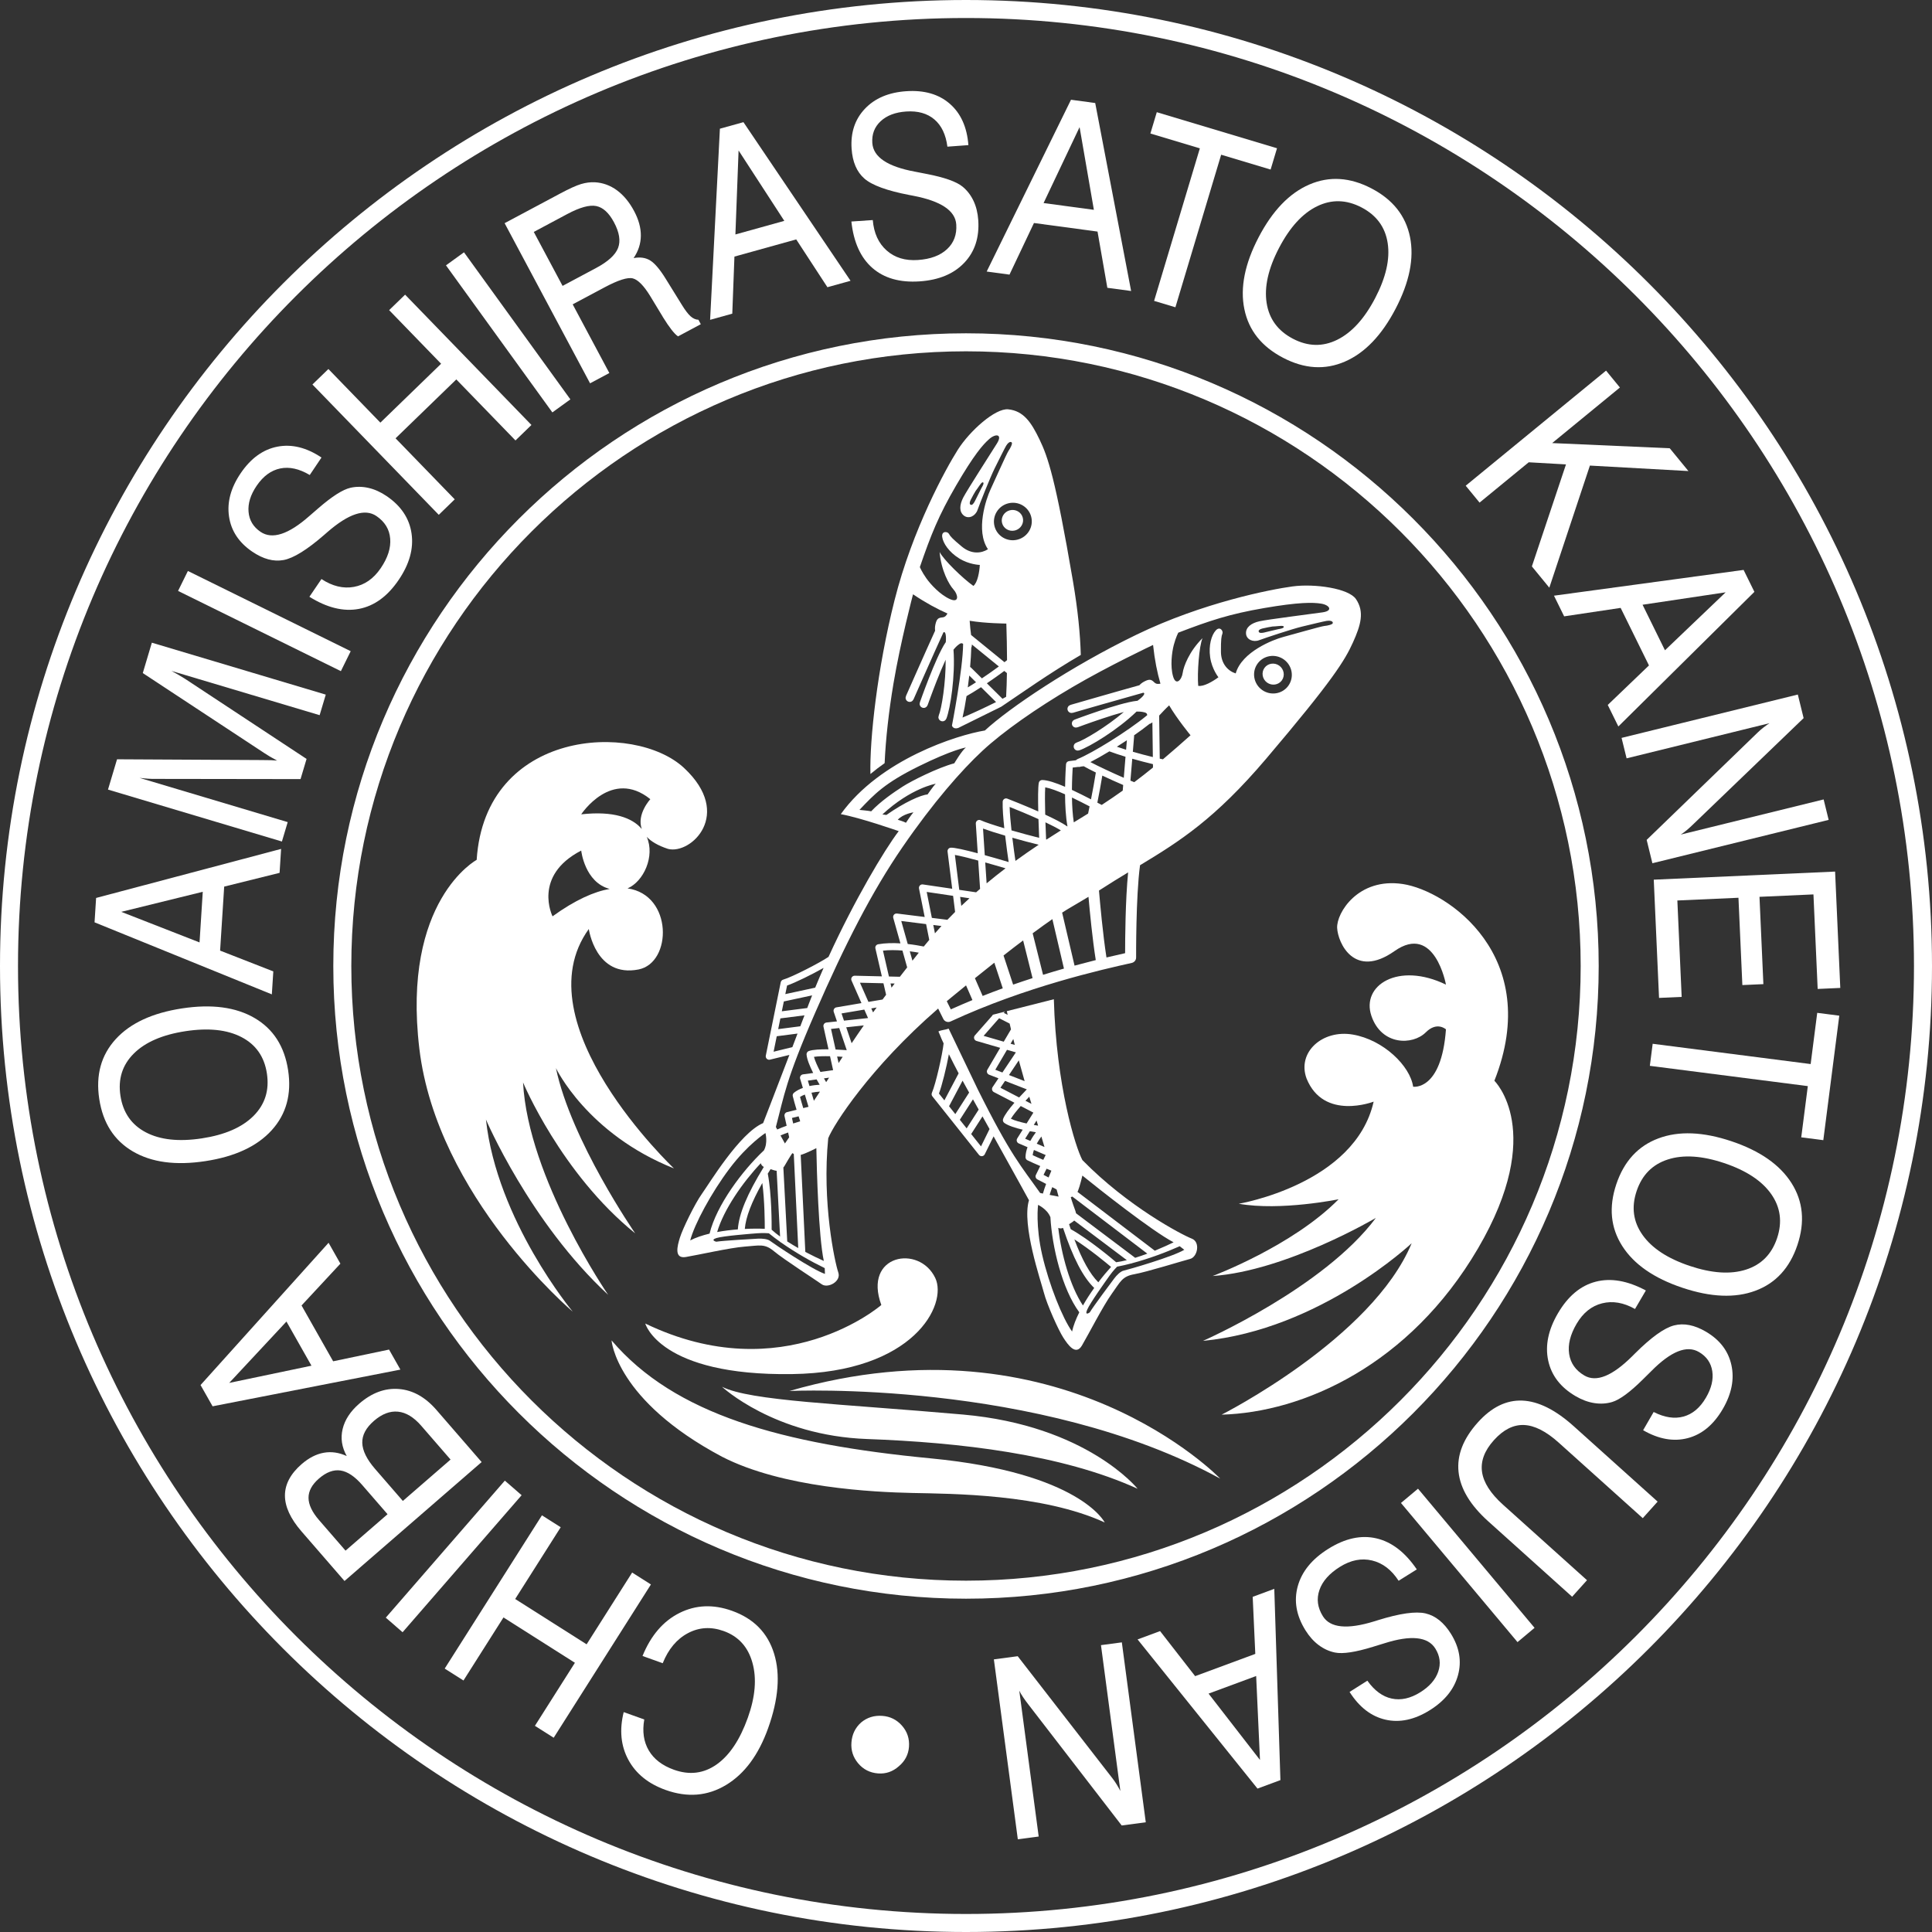
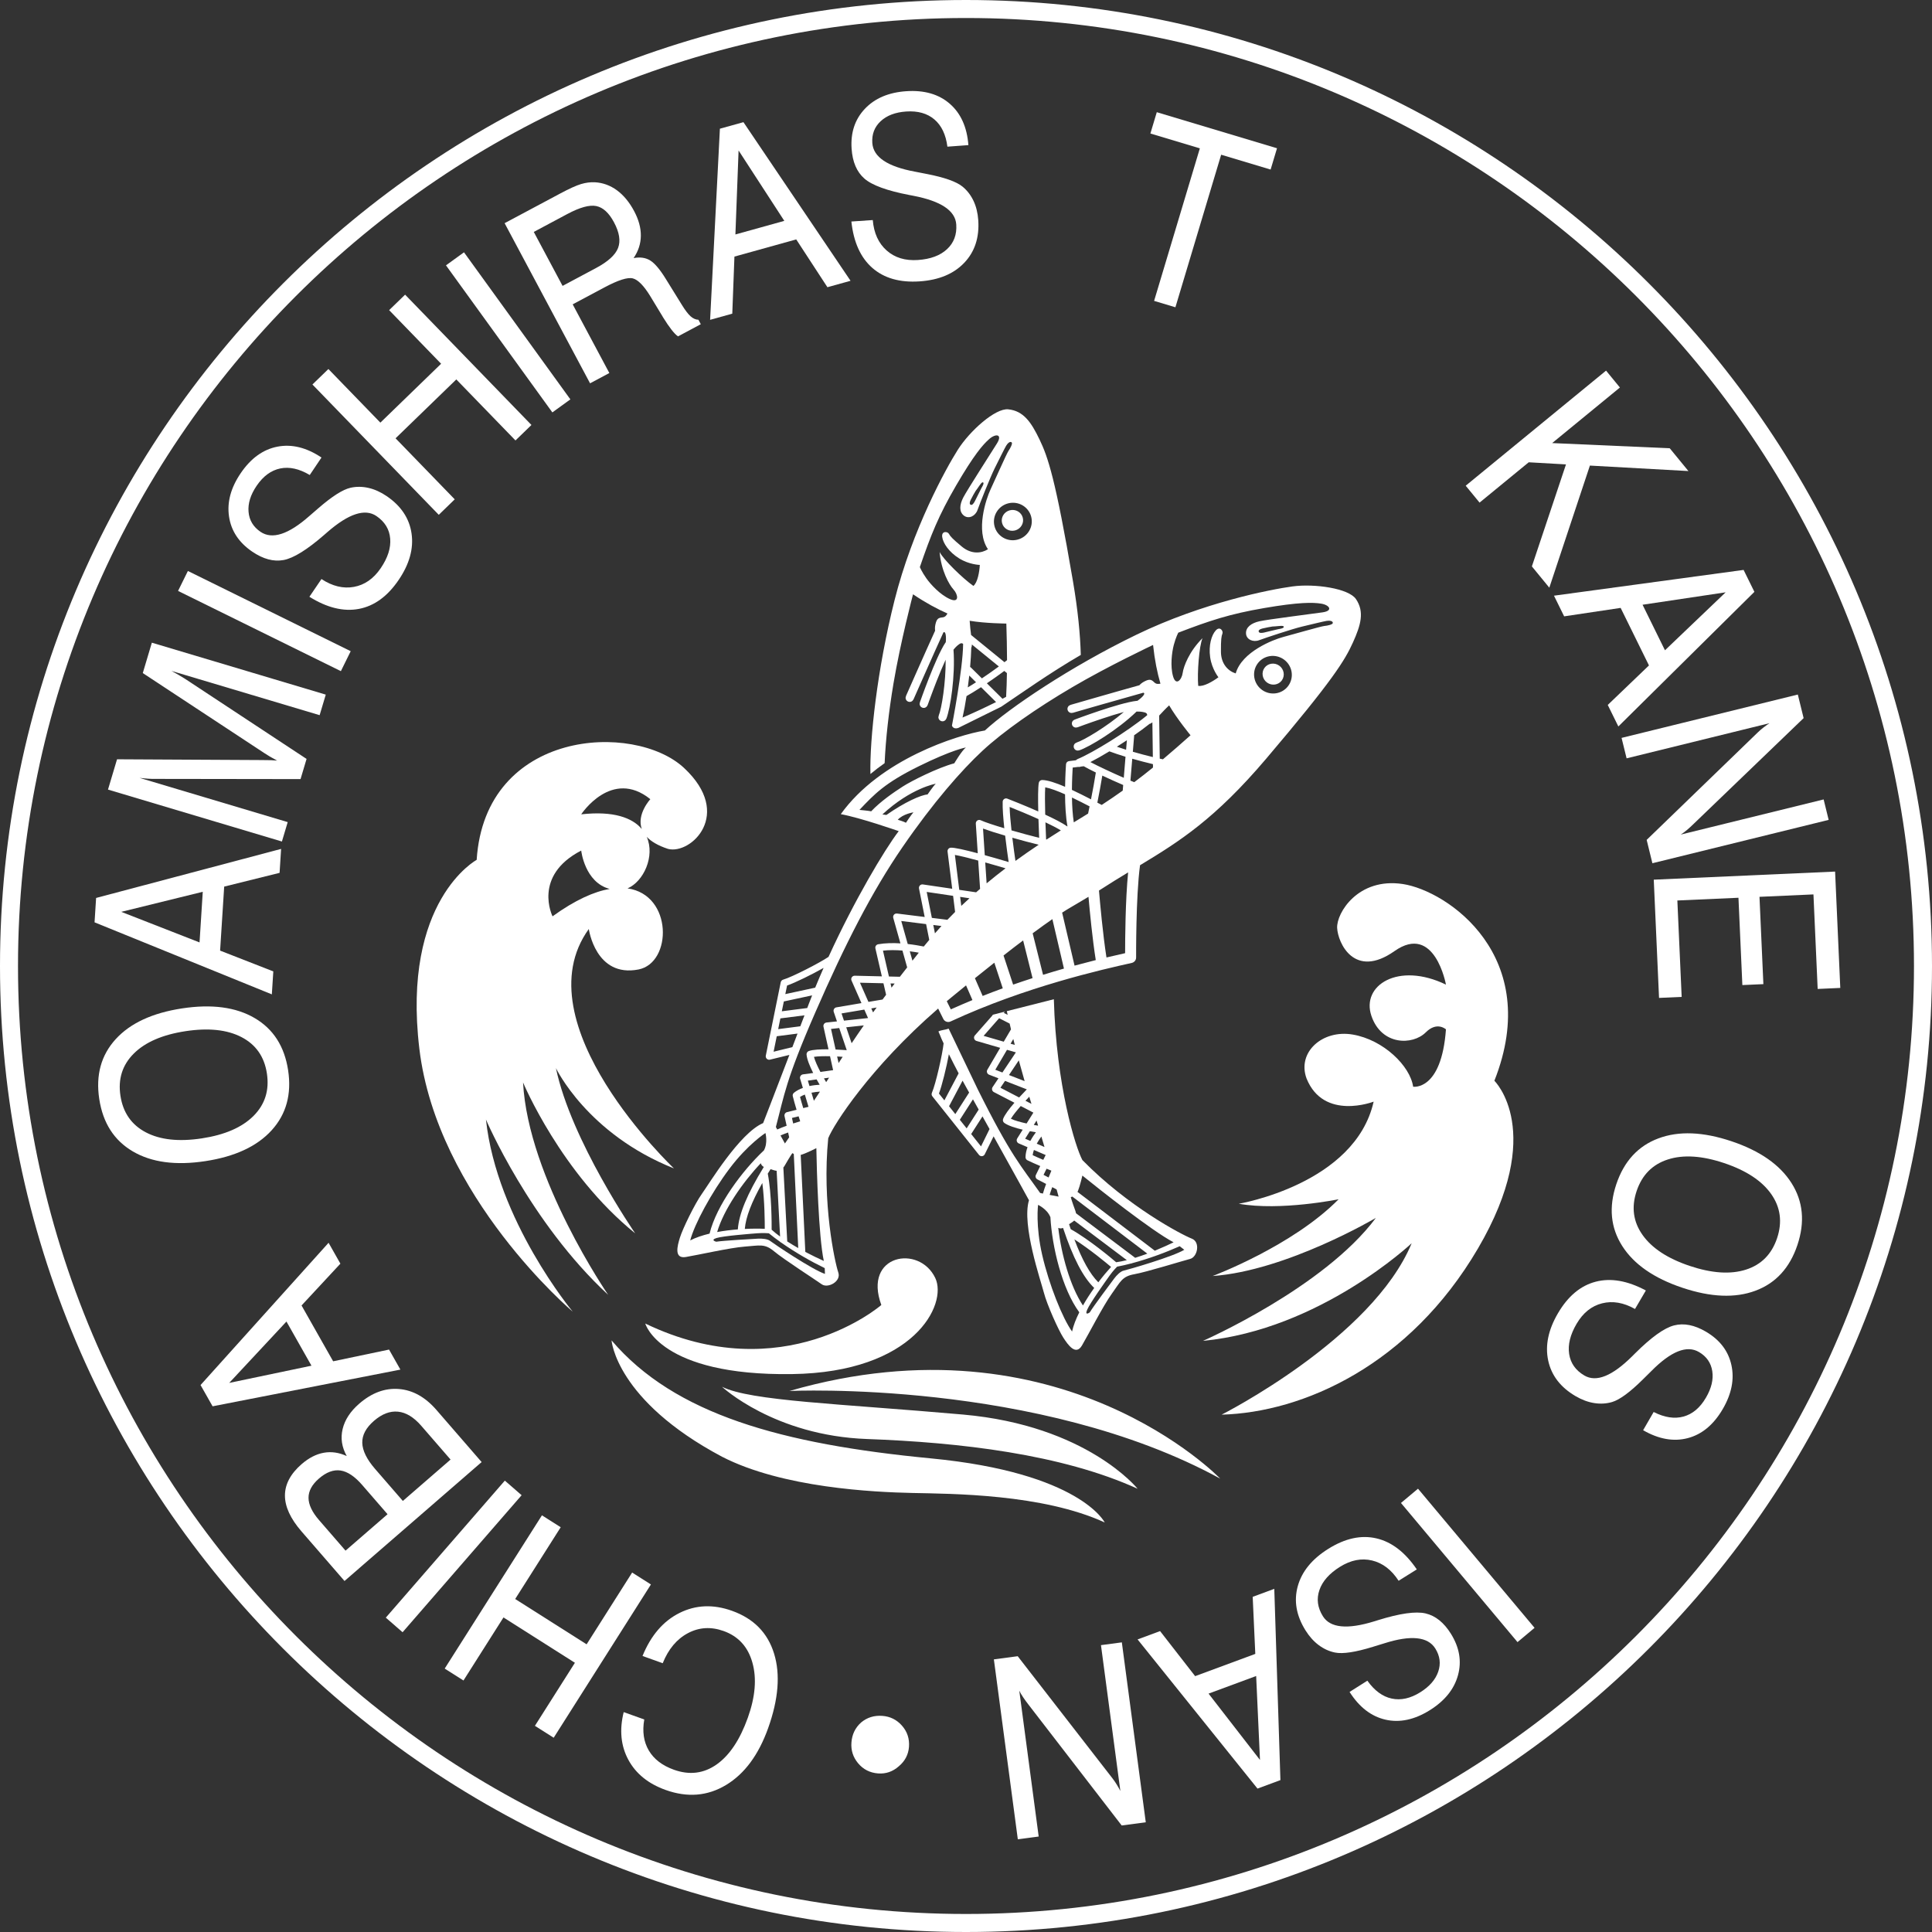
<svg xmlns="http://www.w3.org/2000/svg" version="1.1" id="レイヤー_1" x="0px" y="0px" width="268px" height="268px" viewBox="0 0 268 268" enable-background="new 0 0 268 268" xml:space="preserve">
  <rect x="0" y="0" width="268" height="268" fill="#333333" stroke="none" />
  <g>
    <g>
      <g>
        <path fill="#FFFFFF" d="M92.668,117.757c3.158,0.817,9.122-4.795,2.222-11.228c-6.899-6.432-27.598-5.378-28.768,12.748     c0,0-10.407,5.613-7.951,26.194c2.456,20.58,21.282,36.485,21.282,36.485s-10.524-12.63-12.044-26.661     c0,0,6.081,14.265,16.957,24.323c0,0-11.109-16.14-11.811-29.468c0,0,5.262,12.626,15.553,20.932c0,0-8.887-12.863-10.992-22.922     c0,0,4.326,9.121,16.372,13.917c0,0-21.284-20.112-11.811-33.21c0,0,0.935,6.784,6.899,5.613     c4.682-0.919,4.778-10.359-1.523-11.246c2.232-0.958,3.832-4.464,2.663-7.148C90.302,116.708,91.235,117.287,92.668,117.757z      M76.646,127.11c0,0-2.806-5.612,3.977-9.121c0,0,0.479,4.406,3.946,5.32C82.432,123.678,79.809,124.821,76.646,127.11z      M80.623,112.962c0,0,4.209-6.433,9.589-2.104c0,0-1.927,2.086-1.187,4.135C87.718,113.447,85.119,112.459,80.623,112.962z" />
      </g>
      <path fill="#FFFFFF" d="M109.508,192.951c0,0,34.499-1.64,59.756,12.158C169.264,205.109,147.164,182.073,109.508,192.951z     M129.153,202.304c-20.698-1.987-35.55-6.081-44.32-16.37c0,0,0.583,8.302,15.319,16.136c8.42,4.328,21.049,4.913,26.429,5.03    s18.008,0.117,26.662,4.091C153.243,211.19,149.852,204.294,129.153,202.304z M133.597,196.223    c-17.189-1.519-29.47-1.87-33.445-3.857c0,0,7.25,6.784,20.114,7.249c12.864,0.468,27.013,2.104,37.539,6.9    C157.805,206.515,150.786,197.744,133.597,196.223z M109.858,190.609c16.957-0.234,21.611-9.687,19.88-13.329    c-2.222-4.68-10.057-3.274-7.484,3.743c0,0-13.565,11.807-32.744,2.572C89.51,183.596,91.499,190.864,109.858,190.609z" />
      <path fill="#FFFFFF" d="M200.578,136.583c0,0-1.551-8.581-7.135-4.652c-5.582,3.929-7.854-1.138-7.959-3.206    c-0.105-2.066,2.894-7.028,9.097-6.098c6.204,0.93,19.54,10.03,12.715,27.292c0,0,7.236,7.031-2.274,23.259    c-9.511,16.232-24.295,22.747-35.563,23.058c0,0,20.883-10.548,26.363-23.78c0,0-12.715,11.993-28.947,13.543    c0,0,16.749-7.338,23.985-17.059c0,0-12.407,7.341-22.643,8.064c0,0,11.063-4.136,17.472-10.647c0,0-8.061,1.653-13.853,0.623    c0,0,16.127-2.692,18.712-14.165c0,0-6.925,2.689-9.305-3.206c-1.343-3.619,2.173-6.824,6.412-6.098    c4.238,0.723,7.957,4.342,8.372,7.234c0,0,3.93,0.623,4.551-7.958c0,0-1.241-1.14-2.793,0.413    c-1.828,1.825-6.141,1.839-7.546-2.276C188.791,136.687,193.96,133.377,200.578,136.583z" />
      <ellipse transform="matrix(-0.969 0.248 -0.248 -0.969 294.467 107.377)" fill="#FFFFFF" cx="140.459" cy="72.267" rx="1.483" ry="1.444" />
      <path fill="#FFFFFF" d="M135.116,99.884 M132.05,100.655c0,0,0.157,0.548,0.859,0.331l5.987-2.958    c2.837-1.901,6.598-4.597,11.029-7.18c-0.084-2.913-0.406-6.232-1.092-10.254c-2.424-14.208-3.464-17.203-4.631-19.624    c-1.164-2.421-2.229-3.974-4.339-4.19c-1.798-0.186-5.351,3.006-6.996,5.604c-1.646,2.602-6.29,11.001-8.782,20.893    c-2.397,9.507-3.46,19.29-3.343,24.09c0.642-0.532,1.299-1.037,1.972-1.508c0.144-3.313,0.573-7.164,1.233-11.084    c0.962-5.716,2.705-12.337,2.705-12.337c1.781,1.195,3.34,2.033,4.777,2.665c-0.143,0.248-0.305,0.501-0.694,0.539    c-0.561,0.057-0.801,0.164-0.983,1.007c-0.072,0.345-0.065,0.606-0.034,0.833c-1.272,2.782-4.051,9.077-4.051,9.077l0.008,0.007    c-0.051,0.114-0.071,0.241-0.038,0.372c0.077,0.303,0.39,0.489,0.696,0.41c0.176-0.044,0.304-0.172,0.372-0.327l0.009,0.003    l0.037-0.079c0.021-0.052,0.056-0.129,0.1-0.227c0.087-0.2,0.213-0.482,0.368-0.833c0.309-0.699,0.734-1.66,1.195-2.696    c0.871-1.959,1.866-4.184,2.451-5.458c0.309-0.25,0.411,0.541,0.331,1.36c-0.012,0.018-0.025,0.026-0.034,0.042l-0.005-0.003    c-0.007,0.007-0.013,0.021-0.019,0.031c-0.001,0-0.002,0.003-0.002,0.003c-1.353,2.025-3.526,8.247-3.537,8.275l0.008,0.003    c-0.036,0.102-0.054,0.213-0.023,0.327c0.079,0.306,0.39,0.489,0.696,0.413c0.192-0.052,0.327-0.196,0.388-0.369l0.01,0.003    l0.002-0.007l0.002-0.01l0.021-0.055c0.016-0.044,0.041-0.113,0.072-0.203c0.062-0.172,0.154-0.427,0.268-0.738    c0.227-0.62,0.545-1.465,0.899-2.368c0.386-0.979,0.824-2.032,1.235-2.92c0.034,3.17-0.563,6.811-0.963,7.754l0.01,0.003    c-0.046,0.11-0.067,0.231-0.034,0.355c0.08,0.306,0.39,0.489,0.696,0.413c0.183-0.048,0.312-0.183,0.378-0.344l0.01,0.003    c0.56-1.422,1.256-5.95,0.992-9.573c0.198-0.245,0.428-0.517,0.801-0.778c0.252-0.175,0.393-0.141,0.533-0.027    C133.574,92.861,132.05,100.655,132.05,100.655l0.008,0.003 M133.521,99.536c0.193-0.861,0.383-1.883,0.552-2.975    c0.591-0.331,1.291-0.764,2.014-1.236l2.083,2.063C136.565,98.188,134.589,99.102,133.521,99.536z M135.391,94.639    c-0.393,0.258-0.776,0.496-1.143,0.713c0.076-0.541,0.145-1.091,0.205-1.643L135.391,94.639z M134.57,92.518    c0.084-0.937,0.141-1.853,0.164-2.686c0.055-0.088,0.081-0.234,0.086-0.427l3.736,3.044c-0.703,0.52-1.524,1.099-2.35,1.653    l-1.532-1.515C134.642,92.556,134.606,92.539,134.57,92.518z M139.566,96.661c-0.157,0.086-0.325,0.176-0.505,0.269l-2.166-2.145    c0.854-0.579,1.701-1.178,2.418-1.715l0.363,0.296C139.664,94.433,139.627,95.524,139.566,96.661z M139.337,91.857l-4.631-3.774    c-0.071-0.589-0.159-1.265-0.198-1.973c2.14,0.365,5.088,0.389,5.088,0.389c0.05,1.694,0.093,3.361,0.097,5.076    C139.582,91.664,139.465,91.757,139.337,91.857z M143.046,71.686c0.356,1.391-0.494,2.81-1.9,3.171    c-1.405,0.362-2.836-0.472-3.192-1.863c-0.355-1.388,0.496-2.81,1.9-3.171C141.261,69.463,142.688,70.298,143.046,71.686z     M132.636,67.333c2.447-4.204,3.709-5.671,4.603-6.446s1.863-0.675,1.056,0.623c-0.809,1.302-4.147,6.48-4.679,7.51    c-0.529,1.029-0.583,1.987,0.098,2.507c0.679,0.523,1.599,0.038,1.884-0.782c0.286-0.818,1.746-4.506,2.369-5.761    c0.623-1.25,1.392-2.803,1.602-3.154c0.206-0.351,0.574-0.678,0.778-0.449c0.134,0.15-0.195,0.793-0.448,1.159    c-0.255,0.361-1.889,4.06-2.498,5.358c-0.609,1.301-2.112,5.709-0.356,8.288c-0.894,0.579-2.293,0.739-3.618-0.361    c-1.327-1.102-1.608-1.426-1.796-1.773c-0.188-0.35-1.054-0.427-0.931,0.438c0.121,0.862,0.936,2.093,2.353,2.971    c1.417,0.878,2.863,0.902,2.863,0.902c-0.052,0.958-0.31,2.465-0.892,2.913c-1.452-1.019-4.163-3.65-4.684-4.707    c0.214,2.576,1.31,4.528,1.935,5.213c0.624,0.685,0.838,1.921-0.506,1.322c-1.344-0.599-2.648-2-3.272-2.886    c-0.625-0.881-0.898-1.556-0.898-1.556C129.133,74.196,130.189,71.539,132.636,67.333z M136.148,67.691    c-0.132,0.224-0.749,1.525-0.937,1.868c-0.186,0.343-0.368,0.539-0.558,0.46c-0.188-0.078-0.17-0.337-0.003-0.675    c0.165-0.339,0.597-1.126,0.692-1.253c0.093-0.131,0.251-0.341,0.251-0.341c0.324-0.463,0.603-0.937,0.778-0.833    C136.545,67.02,136.281,67.467,136.148,67.691z" />
      <path fill="#FFFFFF" d="M175.403,92.647c-0.465,0.649-0.301,1.563,0.363,2.04c0.666,0.475,1.584,0.337,2.049-0.31    c0.463-0.65,0.302-1.563-0.365-2.042C176.784,91.86,175.868,92,175.403,92.647z M95.138,174.367    c1.653-0.272,6.113-1.288,8.166-1.443c2.053-0.147,2.756-0.454,4.071,0.651c1.316,1.105,5.755,3.96,6.609,4.572    c0.858,0.617,2.723-0.393,2.305-1.621c-0.493-1.457-2.286-9.711-1.399-18.639c0.753-1.9,5.789-9.775,15.247-17.985l0.717,1.443    c0.183,0.368,0.628,0.523,1.003,0.351c10.435-4.838,21.114-7.224,25.138-8.123c0.348-0.079,0.609-0.393,0.603-0.75    c0.003-0.089-0.05-8.433,0.544-12.803c5.513-3.326,10.401-6.425,17.469-14.741c9.328-10.984,10.957-13.708,12.062-16.155    c1.107-2.45,1.613-4.259,0.424-6.019c-1.013-1.496-5.74-2.169-8.787-1.761c-3.051,0.41-12.474,2.249-21.652,6.692    c-9.182,4.444-17.679,10.188-21.036,13.293c-3.86,0.635-14.542,4.004-19.992,11.607c2.727,0.493,8.038,2.355,8.038,2.355    c-2.008,2.627-6.186,9.669-9.737,17.441c-1.217,0.826-5.029,2.792-6.296,3.161c-0.17,0.048-0.299,0.189-0.335,0.365l-2.07,10.172    c-0.033,0.158,0.016,0.327,0.134,0.44c0.118,0.114,0.285,0.162,0.445,0.121l2.692-0.658c-2.263,5.919-3.643,9.456-3.643,9.456    c-3.265,1.391-7.486,8.411-8.486,9.802c-0.997,1.392-2.686,4.883-3.054,6.078C93.945,172.865,93.484,174.639,95.138,174.367z     M114.434,176.712c-1.749-0.585-7.08-4.17-7.624-4.59c-0.341-0.262-1.101-0.331-1.665-0.3c-0.621,0.034-4.829,0.266-5.788,0.424    c0,0-0.896-0.217,0.039-0.514c0.935-0.292,4.811-0.592,5.642-0.657c0.833-0.065,1.613,0,1.613,0    c0.501,0.409,1.042,0.816,1.601,1.212l0.003,0.041h0.053c2.011,1.419,4.289,2.707,6.097,3.581L114.434,176.712z M107.039,170.583    c0.007-0.713,0.011-4.938-0.535-7.779c0.122-0.199,0.257-0.413,0.387-0.623c0.306,0.104,0.588,0.203,0.843,0.228l0.477,9.121    C107.785,171.22,107.389,170.899,107.039,170.583z M106.086,170.459c-0.758-0.038-1.716-0.038-2.77,0.014    c0.142-1.636,0.926-3.702,2.431-6.37C106.073,166.596,106.089,169.649,106.086,170.459z M105.954,161.874    c-2.302,3.743-3.456,6.516-3.604,8.664c-0.941,0.072-1.919,0.189-2.869,0.365c0.91-3.103,3.522-6.87,6.051-9.542    C105.592,161.575,105.726,161.754,105.954,161.874z M109.203,172.208l-0.538-10.255c0.065-0.082,0.129-0.161,0.195-0.275    c0.708-1.239,1.05-1.718,1.05-1.718s0.076,0.052,0.201,0.11l0.618,13.057C110.216,172.838,109.702,172.528,109.203,172.208z     M110.997,155.532c-0.003,0.004-0.003,0.007-0.006,0.011c-0.273,0.082-0.608,0.186-0.964,0.303    c-0.069-0.316-0.131-0.592-0.17-0.768c0.2-0.049,0.542-0.135,0.925-0.228C110.861,155.109,110.936,155.343,110.997,155.532z     M112.153,153.532c-0.17,0.041-0.433,0.106-0.729,0.179c-0.162-0.537-0.328-1.095-0.446-1.55c0.204-0.131,0.431-0.237,0.667-0.327    C111.859,152.544,112.063,153.229,112.153,153.532z M112.899,152.695c-0.103-0.341-0.219-0.733-0.333-1.119    c0.428-0.086,0.838-0.131,1.174-0.151C113.45,151.865,113.171,152.285,112.899,152.695z M113.702,150.471    c-0.398,0.021-0.895,0.072-1.414,0.179c-0.095-0.313-0.175-0.578-0.227-0.75c0.249-0.035,0.7-0.097,1.214-0.169    C113.427,149.999,113.574,150.257,113.702,150.471z M114.603,150.112c-0.097-0.161-0.199-0.337-0.308-0.523    c0.248-0.034,0.491-0.068,0.713-0.1C114.87,149.699,114.738,149.906,114.603,150.112z M113.805,148.693    c-0.386-0.736-0.742-1.511-0.895-2.09c0.546-0.089,1.374-0.106,2.229-0.086c0.194,0.889,0.365,1.646,0.427,1.932    C115.25,148.494,114.546,148.594,113.805,148.693z M116.326,147.464c-0.062-0.279-0.13-0.588-0.203-0.912    c0.269,0.01,0.523,0.027,0.77,0.044C116.705,146.883,116.517,147.172,116.326,147.464z M115.91,145.584    c-0.275-1.243-0.547-2.462-0.633-2.854c0.201-0.021,0.62-0.062,1.138-0.124c0.404,1.198,0.856,2.531,1.041,3.068    C117.045,145.646,116.497,145.608,115.91,145.584z M118.135,144.713c-0.223-0.661-0.497-1.47-0.749-2.211    c0.822-0.086,1.72-0.182,2.438-0.262C119.228,143.095,118.674,143.904,118.135,144.713z M120.413,141.222    c-0.535,0.055-2.013,0.217-3.34,0.358c-0.151-0.447-0.275-0.809-0.339-0.999c0.406-0.072,1.757-0.296,3.16-0.534    C120.121,140.557,120.308,140.987,120.413,141.222z M121.109,140.437c-0.075-0.172-0.158-0.358-0.247-0.554    c0.258-0.045,0.505-0.086,0.743-0.124C121.437,139.989,121.27,140.216,121.109,140.437z M122.917,137.992    c-0.169,0.224-0.335,0.444-0.493,0.658c-0.497,0.086-1.198,0.203-1.957,0.331c-0.47-1.061-0.959-2.173-1.176-2.662    c0.568,0.014,1.96,0.048,3.257,0.076C122.693,137.021,122.823,137.585,122.917,137.992z M123.667,137.003    c-0.044-0.189-0.088-0.386-0.136-0.585c0.204,0.003,0.394,0.007,0.572,0.014C123.955,136.625,123.81,136.814,123.667,137.003z     M123.31,135.458c-0.36-1.557-0.729-3.161-0.827-3.588c0.869-0.1,1.802-0.086,2.699-0.014c0.256,0.906,0.494,1.756,0.658,2.338    c-0.35,0.447-0.69,0.881-1.013,1.298C124.502,135.485,123.955,135.475,123.31,135.458z M126.203,131.962    c0.442,0.055,0.863,0.121,1.249,0.189c-0.301,0.378-0.597,0.754-0.882,1.112C126.455,132.865,126.331,132.42,126.203,131.962z     M134.894,138.725c-0.998,0.417-1.995,0.837-2.999,1.292c-0.18-0.365-0.399-0.806-0.562-1.133c0.21-0.176,0.419-0.352,0.635-0.527    c0.708-0.585,1.385-1.133,2.038-1.667L134.894,138.725z M128.903,130.378c-0.255,0.303-0.507,0.609-0.76,0.919    c-0.634-0.127-1.4-0.258-2.226-0.348c-0.39-1.388-0.764-2.717-0.898-3.192c0.526,0.065,1.988,0.248,3.447,0.431    C128.627,128.994,128.782,129.762,128.903,130.378z M129.461,128.309c0.407,0.051,0.792,0.1,1.137,0.141    c-0.303,0.331-0.603,0.675-0.907,1.019C129.617,129.098,129.541,128.708,129.461,128.309z M136.311,138.154l-1.074-2.459    c0.96-0.774,1.856-1.491,2.692-2.152l1.171,3.55C138.184,137.427,137.25,137.782,136.311,138.154z M140.537,136.583l-1.331-4.039    c0.995-0.782,1.901-1.478,2.719-2.09l1.307,5.227C142.354,135.963,141.451,136.267,140.537,136.583z M132.489,126.501    c-0.359,0.358-0.715,0.723-1.072,1.092c-0.503-0.062-1.288-0.159-2.153-0.269c-0.319-1.612-0.622-3.127-0.716-3.599    c0.497,0.076,2.057,0.303,3.662,0.544C132.322,125.175,132.425,125.978,132.489,126.501z M133.188,124.411    c0.455,0.069,0.891,0.134,1.294,0.193c-0.381,0.348-0.763,0.695-1.137,1.057C133.297,125.282,133.244,124.866,133.188,124.411z     M144.688,135.223l-1.441-5.761c1.083-0.802,1.985-1.443,2.734-1.963l1.606,6.859    C146.661,134.621,145.688,134.914,144.688,135.223z M144.147,116.221c-1.12-0.28-2.508-0.649-3.836-1.035    c-0.129-1.178-0.234-2.352-0.258-3.25c1.061,0.42,2.575,1.047,3.998,1.688C144.079,114.549,144.117,115.455,144.147,116.221z     M145.019,114.07c0.853,0.403,1.604,0.789,2.139,1.119c-0.65,0.41-1.312,0.83-1.983,1.267c-0.024-0.003-0.041-0.007-0.062-0.01    C145.077,115.696,145.047,114.883,145.019,114.07z M144.082,117.18c-1.057,0.706-2.135,1.45-3.223,2.242    c-0.108-0.737-0.275-1.928-0.431-3.216C141.73,116.577,143.042,116.925,144.082,117.18z M139.917,119.58    c-0.865-0.258-2.081-0.613-3.314-0.954c-0.11-1.677-0.21-3.195-0.241-3.691c0.778,0.286,1.88,0.637,3.068,0.981    C139.599,117.386,139.799,118.774,139.917,119.58z M139.483,120.448c-0.874,0.661-1.747,1.36-2.622,2.086    c-0.055-0.836-0.124-1.863-0.193-2.896C137.571,119.886,138.53,120.165,139.483,120.448z M135.954,123.299    c-0.183,0.158-0.365,0.317-0.549,0.479c-0.566-0.083-1.413-0.21-2.34-0.344c-0.259-2.069-0.539-4.314-0.605-4.841    c0.646,0.11,1.826,0.399,3.234,0.781C135.797,120.937,135.899,122.458,135.954,123.299z M149.058,133.949l-1.723-7.352    c0.501-0.324,0.894-0.562,1.203-0.74c0.723-0.42,1.665-0.978,2.453-1.453c0.181,2.056,0.553,5.912,1.011,8.777    C151.095,133.412,150.108,133.664,149.058,133.949z M156.072,132.221c-0.711,0.158-1.589,0.358-2.586,0.596    c-0.503-3.203-0.898-7.624-1.04-9.284c0.069-0.044,0.112-0.069,0.112-0.069c1.375-0.892,2.677-1.687,3.932-2.448    C156.104,124.89,156.072,130.389,156.072,132.221z M148.046,114.635c-0.682-0.479-1.825-1.064-3.058-1.632    c-0.042-1.556-0.052-2.989,0.003-3.788c0.706,0.127,1.694,0.502,2.75,0.971c0.008,1.487,0.091,3.113,0.332,4.432    C148.063,114.622,148.056,114.628,148.046,114.635z M150.938,112.855c-0.196,0.121-0.393,0.245-0.596,0.368    c-0.455,0.276-0.92,0.562-1.39,0.851c-0.16-1.046-0.236-2.266-0.253-3.443c0.849,0.406,1.697,0.837,2.444,1.226    C151.072,112.214,151.004,112.545,150.938,112.855z M148.693,109.57c0.01-1.356,0.072-2.527,0.106-3.096    c0.189-0.024,0.469-0.055,0.749-0.089c0.111,0.021,0.229,0.01,0.334-0.031l0.003,0.007c0.02-0.007,0.042-0.018,0.061-0.024    c0.148-0.021,0.282-0.034,0.386-0.048c0.358,0.21,0.954,0.52,1.679,0.871c-0.171,1.119-0.426,2.479-0.672,3.722    C150.508,110.451,149.595,109.99,148.693,109.57z M155.741,109.67c-0.915,0.651-1.88,1.312-2.913,1.987l-0.581-0.303    c-0.011-0.003-0.018-0.007-0.028-0.014c0.245-1.226,0.505-2.589,0.689-3.753c0.953,0.451,1.998,0.923,2.896,1.305L155.741,109.67z     M151.255,105.713c0.783-0.403,1.69-0.916,2.634-1.489c0.634,0.243,1.414,0.498,2.238,0.749l-0.24,2.923    C154.244,107.18,152.274,106.254,151.255,105.713z M159.939,106.467c-0.827,0.675-1.689,1.35-2.599,2.032    c-0.167-0.065-0.343-0.134-0.53-0.212l0.252-3.039c0.993,0.282,1.995,0.544,2.87,0.75L159.939,106.467z M154.928,103.583    c0.463-0.291,0.928-0.592,1.389-0.898l-0.11,1.317C155.759,103.864,155.33,103.723,154.928,103.583z M157.144,104.281l0.175-2.148    c0.006-0.045-0.005-0.083-0.014-0.124c0.775-0.537,1.512-1.082,2.163-1.601c0.106-0.012,0.233-0.088,0.386-0.207l0.065,4.817    C159.071,104.814,158.097,104.556,157.144,104.281z M165.146,101.995c-1.266,1.126-2.516,2.228-3.829,3.333    c-0.138-0.027-0.284-0.055-0.44-0.091l-0.083-5.973c0.403-0.43,0.868-0.937,1.385-1.418    C163.272,99.718,165.146,101.995,165.146,101.995z M178.716,95.122c-0.837,1.167-2.471,1.425-3.649,0.582    c-1.182-0.847-1.46-2.479-0.625-3.646c0.836-1.164,2.471-1.422,3.651-0.578C179.273,92.325,179.551,93.954,178.716,95.122z     M163.446,87.763c4.409-1.692,7.123-2.589,11.918-3.416c4.795-0.823,6.729-0.799,7.897-0.613c1.167,0.186,1.715,0.992,0.199,1.209    c-1.515,0.217-7.631,0.985-8.76,1.239c-1.13,0.255-1.897,0.83-1.859,1.686c0.038,0.856,0.998,1.249,1.811,0.942    c0.81-0.306,4.575-1.556,5.934-1.885c1.36-0.325,3.044-0.735,3.448-0.8c0.403-0.067,0.891,0.007,0.846,0.31    c-0.031,0.198-0.733,0.362-1.176,0.399c-0.442,0.038-4.325,1.162-5.711,1.529c-1.388,0.369-5.733,2.049-6.581,5.052    c-1.016-0.313-2.038-1.285-2.049-3.006c-0.007-1.723,0.059-2.148,0.207-2.517c0.145-0.368-0.352-1.081-0.933-0.43    c-0.584,0.647-1.004,2.063-0.769,3.712c0.239,1.649,1.148,2.773,1.148,2.773c-0.768,0.577-2.088,1.345-2.805,1.188    c-0.153-1.768,0.122-5.535,0.6-6.613c-1.839,1.818-2.631,3.912-2.755,4.831c-0.122,0.917-0.932,1.876-1.336,0.461    c-0.406-1.416-0.169-3.316,0.106-4.359C163.104,88.407,163.446,87.763,163.446,87.763z M178.082,86.943    c0.035,0.2-0.479,0.286-0.736,0.327c-0.257,0.041-1.649,0.404-2.032,0.482c-0.382,0.078-0.646,0.062-0.709-0.132    c-0.062-0.195,0.146-0.346,0.514-0.438c0.364-0.091,1.246-0.263,1.404-0.277c0.16-0.01,0.422-0.024,0.422-0.024    C177.508,86.833,178.052,86.744,178.082,86.943z M119.221,112.345c2.067-2.183,3.492-3.715,8.218-6.046    c4.724-2.332,6.542-2.61,6.542-2.61c-0.558,0.427-1.606,2.193-1.606,2.193c-2.307,0.613-5.962,2.452-7.172,3.237    c-1.212,0.785-3.02,2.008-4.357,3.423C120.537,112.466,119.221,112.345,119.221,112.345z M122.959,113.048l-0.556-0.072    c3.959-3.674,7.402-4.26,7.402-4.26c-0.344,0.327-1.137,1.488-1.137,1.488C127.758,110.269,125.495,111.268,122.959,113.048z     M126.71,112.683c-0.371,0.413-1.039,1.446-1.039,1.446c-0.277-0.162-1.136-0.417-1.136-0.417    C125.26,112.9,126.71,112.683,126.71,112.683z M109.18,136.711c1.133-0.396,3.45-1.532,5.066-2.448    c-0.399,0.912-0.791,1.828-1.165,2.741l-4.145,0.896C109.067,137.255,109.159,136.811,109.18,136.711z M108.731,138.918    l3.924-0.844c-0.159,0.393-0.313,0.792-0.462,1.185c-0.073,0.196-0.145,0.382-0.216,0.572l-3.525,0.451    C108.549,139.803,108.644,139.342,108.731,138.918z M108.251,141.267l3.344-0.424c-0.197,0.517-0.391,1.026-0.58,1.519    l-3.069,0.396C108.046,142.275,108.148,141.772,108.251,141.267z M107.311,145.891c0.067-0.341,0.232-1.147,0.437-2.146    l2.882-0.372c-0.246,0.647-0.485,1.274-0.716,1.88C109.592,145.333,108.111,145.695,107.311,145.891z M107.625,156.331    c1.17-4.407,1.335-6.408,5.464-15.874c4.13-9.466,7.847-16.755,12.097-22.94c4.25-6.184,8.185-10.664,11.081-13.357    c2.893-2.689,7.493-5.909,12.489-8.842c4.996-2.934,11.194-5.854,11.194-5.854c0.228,2.133,0.586,3.867,1.024,5.372    c-0.28,0.052-0.58,0.09-0.858-0.184c-0.403-0.394-0.641-0.508-1.405-0.105c-0.31,0.165-0.505,0.337-0.661,0.508    c-2.949,0.813-9.559,2.726-9.559,2.726v0.01c-0.119,0.035-0.229,0.1-0.307,0.21c-0.187,0.255-0.126,0.613,0.131,0.795    c0.147,0.107,0.327,0.124,0.488,0.076l0.004,0.011l0.086-0.024c0.052-0.017,0.135-0.04,0.237-0.069    c0.207-0.062,0.507-0.148,0.875-0.255c0.733-0.211,1.742-0.502,2.832-0.814c2.063-0.59,4.406-1.258,5.76-1.63    c0.389,0.079-0.152,0.665-0.83,1.129c-0.021,0-0.036-0.003-0.054,0l-0.002-0.007c-0.01,0-0.023,0.003-0.034,0.007    c-0.003,0-0.003,0-0.003,0c-2.425,0.265-8.588,2.597-8.616,2.604l0.004,0.01c-0.104,0.036-0.2,0.095-0.269,0.193    c-0.183,0.255-0.124,0.613,0.134,0.797c0.16,0.116,0.358,0.126,0.53,0.061l0.004,0.01l0.005-0.003l0.009-0.003l0.057-0.021    c0.047-0.018,0.114-0.042,0.202-0.074c0.172-0.064,0.427-0.157,0.74-0.271c0.619-0.224,1.472-0.523,2.39-0.83    c0.998-0.334,2.086-0.675,3.033-0.93c-2.408,2.063-5.582,3.942-6.563,4.242l0.004,0.01c-0.113,0.036-0.221,0.096-0.293,0.203    c-0.183,0.256-0.125,0.613,0.131,0.797c0.155,0.108,0.34,0.122,0.505,0.07l0.005,0.01c1.45-0.485,5.366-2.859,7.975-5.392    c0.313-0.003,0.67-0.003,1.111,0.115c0.298,0.081,0.359,0.213,0.363,0.391c-2.728,2.256-7.619,5.258-9.68,6.095v0.01    c-0.077,0.031-0.15,0.083-0.212,0.148l-0.95,0.117c-0.226,0.024-0.401,0.21-0.419,0.434c-0.007,0.11-0.103,1.436-0.127,3.13    c-1.259-0.541-2.414-0.93-3.177-0.944c-0.232,0-0.436,0.166-0.475,0.396c-0.11,0.634-0.112,2.242-0.071,3.967    c-1.971-0.871-3.904-1.628-4.287-1.776c-0.145-0.059-0.31-0.042-0.436,0.044c-0.129,0.086-0.21,0.231-0.213,0.382    c-0.029,0.909,0.077,2.28,0.226,3.681c-1.433-0.427-2.683-0.84-3.278-1.112c-0.153-0.072-0.331-0.055-0.47,0.038    c-0.138,0.1-0.215,0.262-0.205,0.427c0,0,0.127,1.956,0.27,4.118c-1.736-0.461-3.324-0.83-3.779-0.771    c-0.26,0.034-0.443,0.279-0.409,0.541c0,0,0.338,2.707,0.644,5.151c-2.031-0.3-4.067-0.599-4.067-0.599    c-0.153-0.024-0.31,0.027-0.415,0.141c-0.108,0.11-0.152,0.269-0.123,0.423c0,0,0.386,1.932,0.788,3.95    c-1.913-0.238-3.842-0.479-3.842-0.479c-0.159-0.018-0.317,0.041-0.422,0.162c-0.103,0.124-0.141,0.289-0.096,0.441    c0,0,0.485,1.725,0.994,3.536c-1.032-0.065-2.104-0.048-3.088,0.124c-0.128,0.024-0.242,0.097-0.316,0.203    c-0.072,0.11-0.098,0.241-0.068,0.369c0,0,0.462,2,0.896,3.88c-1.786-0.041-3.764-0.089-3.764-0.089    c-0.161,0-0.313,0.079-0.405,0.213c-0.09,0.138-0.106,0.31-0.039,0.455c0,0,0.727,1.656,1.378,3.13    c-1.751,0.296-3.473,0.589-3.473,0.589c-0.14,0.024-0.261,0.106-0.329,0.224c-0.072,0.121-0.088,0.265-0.045,0.399    c0,0,0.192,0.561,0.451,1.326c-0.837,0.089-1.457,0.155-1.457,0.155c-0.134,0.018-0.256,0.086-0.336,0.196l0,0    c-0.079,0.114-0.108,0.251-0.079,0.382c0,0,0.351,1.581,0.697,3.141c-1.085-0.014-2.163,0.034-2.732,0.237    c-0.201,0.072-0.33,0.272-0.313,0.486c0.053,0.678,0.464,1.649,0.918,2.559c-0.783,0.103-1.417,0.192-1.417,0.192    c-0.136,0.018-0.26,0.1-0.334,0.214c-0.077,0.117-0.098,0.262-0.057,0.393c0,0,0.17,0.564,0.38,1.271    c-0.448,0.161-0.875,0.379-1.24,0.675c-0.14,0.113-0.204,0.3-0.16,0.479c0.121,0.503,0.323,1.205,0.525,1.877    c-0.695,0.172-1.318,0.327-1.318,0.327c-0.251,0.059-0.407,0.31-0.353,0.561l0.294,1.329c-0.492,0.176-0.946,0.355-1.305,0.521    L107.625,156.331z M108.27,157.509c0.265-0.12,0.625-0.258,1.055-0.413l0.146,0.668c-0.377,0.548-0.589,0.854-0.589,0.854    L108.27,157.509z M111.208,160.166c0.704-0.22,2.033-0.898,2.033-0.898c0.051,2.875,0.305,12.286,1.036,15.646    c-0.667-0.299-1.581-0.733-2.566-1.253l-0.64-13.464C111.117,160.188,111.162,160.184,111.208,160.166z M101.197,162.102    c2.536-3.374,4.983-4.934,4.983-4.934s0.364,1.343-0.203,2.389c-0.009,0.018-0.019,0.038-0.029,0.056l-0.007-0.011    c-2.947,2.775-6.545,7.562-7.513,11.521c-0.994,0.238-1.921,0.548-2.685,0.943C96.322,169.828,98.66,165.473,101.197,162.102z" />
      <path fill="#FFFFFF" d="M165.328,171.822c-1.433-0.558-8.91-4.486-15.182-10.901c-0.951-1.753-3.628-10.281-3.96-22.31    l-6.523,1.653c0.039,0.172,0.077,0.344,0.115,0.513c-0.173-0.086-0.352-0.179-0.536-0.272c0.054-0.059,0.102-0.114,0.152-0.172    l-1.731,0.44c0.018,0.01,0.035,0.017,0.054,0.028c-1.18,1.339-2.486,2.827-2.486,2.827c-0.105,0.121-0.143,0.29-0.098,0.444    c0.046,0.159,0.169,0.282,0.324,0.324c0,0,1.735,0.506,3.285,0.957c-0.898,1.529-1.78,3.037-1.78,3.037    c-0.072,0.121-0.086,0.269-0.038,0.396c0.045,0.134,0.145,0.237,0.275,0.289c0,0,0.555,0.213,1.305,0.506    c-0.468,0.703-0.816,1.219-0.816,1.219c-0.074,0.11-0.098,0.252-0.065,0.383c0.034,0.134,0.121,0.244,0.241,0.307    c0,0,1.437,0.743,2.854,1.48c-0.709,0.823-1.363,1.681-1.573,2.248c-0.072,0.2-0.004,0.428,0.172,0.552    c0.555,0.396,1.563,0.705,2.547,0.937c-0.419,0.671-0.76,1.215-0.76,1.215c-0.072,0.114-0.091,0.262-0.052,0.393    c0.042,0.135,0.138,0.241,0.266,0.296c0,0,0.542,0.233,1.217,0.523c-0.163,0.447-0.273,0.916-0.278,1.384    c-0.002,0.183,0.1,0.352,0.263,0.431c0.465,0.23,1.133,0.526,1.777,0.802c-0.317,0.645-0.6,1.223-0.6,1.223    c-0.113,0.23-0.022,0.51,0.207,0.63l1.209,0.627c-0.183,0.489-0.338,0.954-0.441,1.336l-0.386-0.079    c-2.627-3.726-4.053-5.138-8.655-14.379l-4.037-8.419c-0.465,0.179-1.034,0.179-1.419,0.393c0.457,1.026,0.227,0.616,0.72,1.649    c-0.15,1.467-1.091,5.65-1.624,6.855c-0.071,0.166-0.046,0.352,0.064,0.493l6.466,8.122c0.1,0.124,0.262,0.196,0.424,0.179    c0.162-0.018,0.306-0.113,0.378-0.265l1.226-2.485c3.082,5.536,4.907,8.865,4.907,8.865c-1.033,3.396,1.635,11.144,2.063,12.803    c0.425,1.656,2.014,5.192,2.692,6.243c0.679,1.054,1.742,2.548,2.593,1.102c0.854-1.439,2.938-5.513,4.143-7.183    c1.203-1.67,1.422-2.403,3.113-2.703c1.693-0.3,6.733-1.863,7.751-2.125C166.113,174.367,166.54,172.294,165.328,171.822z     M130.248,151.693c0.425-1.123,1.042-3.63,1.378-5.455c0.441,0.892,0.893,1.78,1.353,2.652l-1.978,3.749    C130.592,152.131,130.312,151.775,130.248,151.693z M131.65,153.453l1.874-3.547c0.202,0.375,0.406,0.747,0.613,1.115    c0.103,0.183,0.201,0.354,0.299,0.534l-1.919,2.988C132.213,154.162,131.92,153.794,131.65,153.453z M133.144,155.333l1.821-2.838    c0.27,0.485,0.537,0.961,0.795,1.423l-1.67,2.606C133.785,156.139,133.464,155.735,133.144,155.333z M136.082,159.023    c-0.217-0.272-0.728-0.915-1.364-1.714l1.569-2.448c0.337,0.605,0.665,1.191,0.979,1.756    C137.12,156.917,136.445,158.284,136.082,159.023z M149.528,165.208c0.28-0.683,0.616-2.136,0.616-2.136    c2.234,1.809,9.612,7.658,12.654,9.256c-0.656,0.32-1.575,0.74-2.608,1.164l-10.729-8.161    C149.485,165.29,149.509,165.252,149.528,165.208z M149.265,168.303c-0.022-0.103-0.043-0.203-0.086-0.323    c-0.498-1.34-0.645-1.911-0.645-1.911s0.09-0.024,0.216-0.083l10.402,7.913c-0.553,0.207-1.121,0.403-1.686,0.579     M149.012,169.309l7.298,5.496c-0.513,0.127-1.011,0.224-1.48,0.289c-0.541-0.465-3.773-3.182-6.303-4.587    c-0.074-0.221-0.153-0.465-0.229-0.695C148.572,169.64,148.829,169.487,149.012,169.309z M154.123,175.744    c-0.513,0.558-1.131,1.291-1.768,2.132c-1.162-1.16-2.24-3.089-3.321-5.954C151.155,173.272,153.507,175.221,154.123,175.744z     M146.57,164.997c0.177,0.638,0.275,0.995,0.275,0.995l-1.243-0.24c0.079-0.279,0.203-0.647,0.359-1.074L146.57,164.997z     M144.888,159.109c-0.33-0.142-0.705-0.303-1.074-0.462c0.21-0.381,0.441-0.726,0.641-0.994    C144.605,158.156,144.747,158.641,144.888,159.109z M143.404,156.046c0.132-0.21,0.262-0.421,0.382-0.61    c0.072,0.241,0.145,0.476,0.215,0.71L143.404,156.046z M143.08,153.126c-0.255-0.131-0.533-0.279-0.831-0.431    c0.183-0.2,0.359-0.383,0.528-0.562C142.877,152.461,142.977,152.791,143.08,153.126z M142.134,149.972    c-0.651-0.252-1.446-0.565-2.173-0.848c0.458-0.685,0.96-1.436,1.363-2.035C141.596,148.095,141.861,149.038,142.134,149.972z     M140.767,144.947c-0.18-0.055-0.376-0.11-0.584-0.168c0.133-0.228,0.26-0.441,0.381-0.651    C140.632,144.407,140.701,144.679,140.767,144.947z M136.443,143.69c0.375-0.427,1.294-1.47,2.15-2.445    c0.571,0.29,1.088,0.555,1.46,0.741c0.063,0.275,0.127,0.544,0.189,0.802c-0.255,0.437-0.615,1.05-1.006,1.711    C138.123,144.18,136.955,143.839,136.443,143.69z M138.065,148.391c0.208-0.357,0.901-1.539,1.621-2.765    c0.536,0.155,0.986,0.286,1.233,0.354c-0.298,0.448-1.126,1.684-1.87,2.793C138.609,148.601,138.253,148.463,138.065,148.391z     M138.777,150.888c0.112-0.169,0.349-0.517,0.638-0.951c1.179,0.458,2.489,0.968,3.02,1.175c-0.287,0.293-0.666,0.692-1.064,1.126    C140.243,151.648,139.133,151.073,138.777,150.888z M140.226,155.191c0.282-0.479,0.803-1.122,1.367-1.767    c0.804,0.42,1.496,0.782,1.754,0.916c-0.168,0.269-0.545,0.871-0.943,1.505C141.591,155.67,140.768,155.446,140.226,155.191z     M142.856,156.917c0.305,0.059,0.596,0.11,0.84,0.147c-0.239,0.32-0.518,0.733-0.77,1.202c-0.301-0.128-0.556-0.237-0.721-0.31    L142.856,156.917z M143.245,160.238c0.029-0.24,0.094-0.481,0.178-0.719c0.68,0.292,1.336,0.574,1.627,0.702    c-0.079,0.155-0.196,0.399-0.33,0.671C144.203,160.673,143.669,160.441,143.245,160.238z M144.757,162.973    c0.094-0.183,0.248-0.499,0.421-0.854c0.251,0.106,0.479,0.199,0.662,0.271l0.002,0.007c-0.11,0.269-0.246,0.593-0.386,0.94    C145.171,163.187,144.917,163.056,144.757,162.973z M148.712,184.704c-1.343-1.884-3.18-6.474-4.134-10.582    c-0.954-4.111-0.58-6.989-0.58-6.989s1.266,0.585,1.701,1.69c0.009,0.017,0.016,0.038,0.025,0.059h-0.014    c0.234,4.039,1.591,9.872,4.005,13.157C149.258,182.955,148.899,183.864,148.712,184.704z M146.796,170.324    c0.203,0.093,0.427,0.104,0.664,0.007c1.39,4.167,2.775,6.835,4.325,8.33c-0.549,0.765-1.086,1.591-1.563,2.431    C148.428,178.399,147.22,173.978,146.796,170.324z M155.865,176.258c-0.42,0.093-0.964,0.63-1.301,1.084    c-0.372,0.496-2.899,3.871-3.396,4.707c0,0-0.74,0.548-0.365-0.357c0.374-0.906,2.636-4.067,3.12-4.749    c0.481-0.678,1.036-1.236,1.036-1.236c0.636-0.12,1.295-0.271,1.958-0.447l0.032,0.024l0.034-0.042    c2.38-0.63,4.828-1.549,6.661-2.372l0.634,0.496C162.704,174.329,156.535,176.109,155.865,176.258z" />
    </g>
-     <path fill="#FFFFFF" d="M134,221.766c-48.394,0-87.765-39.372-87.765-87.765c0-48.395,39.371-87.767,87.765-87.767   s87.766,39.372,87.766,87.767C221.766,182.394,182.394,221.766,134,221.766z M134,48.733c-47.016,0-85.267,38.251-85.267,85.268   c0,47.016,38.25,85.265,85.267,85.265c47.017,0,85.266-38.249,85.266-85.265C219.266,86.984,181.017,48.733,134,48.733z" />
    <path fill="#FFFFFF" d="M125.105,239.361c0.743,0.837,1.071,1.821,0.986,2.951c-0.082,1.081-0.552,1.983-1.411,2.699   c-0.838,0.744-1.798,1.074-2.881,0.992c-1.13-0.087-2.054-0.559-2.771-1.416c-0.695-0.833-1.002-1.794-0.92-2.875   c0.084-1.129,0.533-2.056,1.345-2.778c0.833-0.696,1.816-0.999,2.946-0.913C123.482,238.101,124.384,238.549,125.105,239.361   L125.105,239.361z" />
    <path fill="#FFFFFF" d="M134,268C60.112,268,0,207.889,0,134.001C0,60.112,60.112,0,134,0c73.887,0,134,60.112,134,134.001   C268,207.889,207.887,268,134,268z M134,2.498C61.49,2.498,2.498,61.491,2.498,134.001C2.498,206.51,61.49,265.5,134,265.5   c72.51,0,131.5-58.99,131.5-131.499C265.5,61.491,206.51,2.498,134,2.498z" />
    <g>
      <path fill="#FFFFFF" d="M91.929,230.715l-2.801-1.004c1.163-2.85,2.872-4.84,5.131-5.967c2.258-1.128,4.688-1.227,7.29-0.295    c2.998,1.072,4.94,3.049,5.828,5.932c0.888,2.88,0.612,6.33-0.826,10.349c-1.328,3.709-3.272,6.334-5.836,7.877    c-2.562,1.543-5.356,1.773-8.381,0.69c-2.408-0.861-4.132-2.259-5.174-4.19c-1.042-1.932-1.256-4.136-0.642-6.609l2.853,1.021    c-0.291,1.661-0.082,3.096,0.626,4.299c0.708,1.204,1.871,2.096,3.487,2.674c2.156,0.771,4.128,0.529,5.92-0.729    c1.791-1.261,3.236-3.423,4.334-6.491c1.036-2.896,1.249-5.44,0.634-7.632c-0.613-2.193-1.942-3.655-3.988-4.388    c-1.746-0.625-3.394-0.53-4.942,0.286C93.893,227.353,92.722,228.745,91.929,230.715z" />
      <path fill="#FFFFFF" d="M90.294,219.791l-13.488,21.261l-2.605-1.652l5.548-8.746l-9.909-6.288l-5.548,8.746l-2.605-1.652    l13.488-21.26l2.605,1.652l-6.315,9.955l9.909,6.286l6.315-9.955L90.294,219.791z" />
      <path fill="#FFFFFF" d="M72.358,207.41l-16.512,19.008l-2.33-2.023l16.512-19.008L72.358,207.41z" />
      <path fill="#FFFFFF" d="M66.81,202.812l-19.021,16.497l-5.97-6.884c-1.535-1.77-2.299-3.435-2.293-4.992    c0.008-1.557,0.782-3.003,2.322-4.341c0.99-0.857,2.01-1.381,3.061-1.572c1.05-0.189,2.113-0.036,3.19,0.458    c-0.684-1.226-0.875-2.474-0.571-3.749c0.305-1.276,1.072-2.45,2.303-3.517c1.739-1.508,3.572-2.187,5.498-2.034    c1.928,0.151,3.664,1.119,5.212,2.904L66.81,202.812z M53.759,210.046l-3.518-4.055c-1.036-1.195-2.038-1.863-3.008-2.008    c-0.97-0.143-1.968,0.229-2.993,1.118c-0.964,0.836-1.445,1.727-1.443,2.668c0.003,0.943,0.488,1.974,1.457,3.091l3.678,4.24    L53.759,210.046z M62.5,202.465l-4.068-4.689c-1.034-1.191-2.108-1.844-3.223-1.954c-1.116-0.112-2.229,0.314-3.341,1.279    c-1.103,0.957-1.641,1.973-1.614,3.047c0.027,1.076,0.623,2.287,1.791,3.633l3.838,4.425L62.5,202.465z" />
      <path fill="#FFFFFF" d="M55.542,189.986l-26.052,5.091l-1.671-2.949l17.759-19.735l1.64,2.897l-5.389,5.8l4.384,7.743l7.754-1.626    L55.542,189.986z M43.205,189.444l-3.469-6.126l-7.94,8.514L43.205,189.444z" />
      <path fill="#FFFFFF" d="M28.485,161.068c-4.107,0.627-7.46,0.178-10.06-1.348c-2.598-1.525-4.151-3.949-4.657-7.271    c-0.505-3.311,0.254-6.076,2.275-8.295c2.022-2.22,5.093-3.644,9.212-4.272c4.107-0.626,7.46-0.181,10.057,1.334    s4.148,3.929,4.653,7.239c0.506,3.322-0.253,6.099-2.279,8.329C35.66,159.015,32.593,160.443,28.485,161.068z M28.003,157.91    c3.184-0.485,5.572-1.523,7.165-3.116c1.592-1.593,2.211-3.556,1.855-5.89c-0.354-2.323-1.528-4.002-3.521-5.038    c-1.994-1.036-4.583-1.31-7.767-0.825c-3.194,0.487-5.586,1.521-7.175,3.103c-1.589,1.582-2.207,3.535-1.853,5.857    c0.356,2.335,1.529,4.024,3.52,5.071C22.217,158.118,24.808,158.397,28.003,157.91z" />
      <path fill="#FFFFFF" d="M37.709,137.936l-24.593-9.993l0.216-3.383l25.662-6.803l-0.211,3.322l-7.684,1.908l-0.566,8.879    l7.38,2.883L37.709,137.936z M27.68,130.73l0.447-7.025l-11.305,2.783L27.68,130.73z" />
      <path fill="#FFFFFF" d="M19.355,107.903l20.555,6.137l-0.804,2.692l-24.126-7.204l1.255-4.202l20.072,0.107    c0.572,0,1.012,0.005,1.323,0.018c0.312,0.012,0.583,0.031,0.813,0.056c-0.379-0.199-0.717-0.386-1.01-0.559    c-0.293-0.174-0.569-0.347-0.826-0.521L19.807,93.366l1.258-4.215l24.126,7.204l-0.852,2.851l-20.555-6.138    c0.329,0.173,0.658,0.357,0.987,0.55c0.328,0.195,0.652,0.393,0.973,0.594l16.782,11.064l-0.835,2.798l-20.078-0.029    c-0.335,0.008-0.688-0.002-1.063-0.027C20.179,107.994,19.781,107.954,19.355,107.903z" />
      <path fill="#FFFFFF" d="M47.285,93.099L24.7,81.971l1.363-2.768l22.585,11.128L47.285,93.099z" />
      <path fill="#FFFFFF" d="M42.919,82.782l1.673-2.459c1.517,0.995,3.018,1.358,4.502,1.088c1.486-0.269,2.726-1.135,3.721-2.597    c0.983-1.445,1.419-2.813,1.31-4.105c-0.107-1.291-0.745-2.333-1.908-3.125c-1.585-1.078-3.853-0.335-6.805,2.23    c-0.174,0.154-0.308,0.272-0.405,0.354c-2.398,2.088-4.288,3.262-5.668,3.518c-1.381,0.258-2.83-0.129-4.345-1.16    c-1.855-1.262-2.93-2.886-3.224-4.873c-0.295-1.986,0.246-3.993,1.625-6.02c1.407-2.068,3.106-3.293,5.097-3.675    c1.992-0.382,4.027,0.122,6.104,1.509l-1.628,2.424c-1.458-0.866-2.823-1.17-4.093-0.908c-1.271,0.262-2.361,1.062-3.271,2.397    c-0.851,1.25-1.226,2.458-1.126,3.621c0.099,1.162,0.653,2.086,1.662,2.773c1.613,1.097,3.87,0.367,6.769-2.191    c0.435-0.375,0.77-0.664,1.003-0.867c0.044-0.043,0.128-0.116,0.251-0.219c1.907-1.652,3.395-2.597,4.464-2.837    c0.81-0.18,1.64-0.172,2.49,0.022c0.851,0.194,1.689,0.571,2.515,1.133c2,1.361,3.153,3.091,3.457,5.188    c0.304,2.097-0.293,4.248-1.793,6.451c-1.545,2.273-3.385,3.61-5.519,4.011C47.645,84.866,45.358,84.306,42.919,82.782z" />
      <path fill="#FFFFFF" d="M60.864,71.414L43.339,53.336l2.215-2.147l7.209,7.437l8.426-8.168l-7.21-7.437l2.215-2.147L73.72,58.951    l-2.215,2.147l-8.207-8.465l-8.426,8.167l8.206,8.466L60.864,71.414z" />
      <path fill="#FFFFFF" d="M76.621,57.208l-14.757-20.4l2.5-1.809l14.756,20.4L76.621,57.208z" />
      <path fill="#FFFFFF" d="M69.998,30.959l7.735-4.128c1.256-0.671,2.213-1.104,2.87-1.3c0.657-0.195,1.294-0.278,1.915-0.248    c1.114,0.063,2.134,0.435,3.061,1.113c0.925,0.68,1.718,1.636,2.377,2.871c0.638,1.194,0.951,2.34,0.94,3.434    c-0.01,1.096-0.344,2.129-1.005,3.1c0.907-0.172,1.678-0.06,2.315,0.338c0.636,0.399,1.361,1.261,2.174,2.588l2.194,3.543    c0.465,0.76,0.873,1.296,1.223,1.607c0.35,0.311,0.713,0.469,1.085,0.477l0.331,0.619l-3.16,1.687    c-0.498-0.33-1.201-1.229-2.11-2.696c-0.021-0.04-0.038-0.07-0.048-0.09l-1.705-2.814c-0.886-1.441-1.686-2.254-2.401-2.442    c-0.716-0.188-2.033,0.231-3.951,1.254l-4.396,2.346l5.084,9.527l-2.673,1.427L69.998,30.959z M74.044,32.172l3.995,7.485    l4.64-2.477c1.669-0.891,2.688-1.821,3.059-2.789c0.369-0.968,0.182-2.152-0.566-3.553c-0.699-1.31-1.518-2.062-2.455-2.254    c-0.938-0.194-2.282,0.177-4.032,1.11L74.044,32.172z" />
      <path fill="#FFFFFF" d="M98.504,44.365l1.358-26.511l3.266-0.907l14.857,22.003l-3.208,0.891l-4.327-6.631l-8.572,2.383    l-0.298,7.917L98.504,44.365z M102.013,32.524l6.783-1.886l-6.343-9.763L102.013,32.524z" />
      <path fill="#FFFFFF" d="M118.1,30.728l2.968-0.201c0.152,1.808,0.793,3.213,1.921,4.215c1.127,1.003,2.575,1.444,4.339,1.325    c1.743-0.118,3.09-0.618,4.039-1.501c0.95-0.882,1.377-2.027,1.282-3.43c-0.129-1.913-2.114-3.24-5.954-3.98    c-0.229-0.041-0.405-0.075-0.529-0.101c-3.123-0.598-5.212-1.362-6.266-2.289c-1.055-0.928-1.644-2.306-1.768-4.136    c-0.152-2.238,0.463-4.085,1.845-5.543s3.294-2.27,5.74-2.436c2.496-0.168,4.509,0.413,6.038,1.744s2.389,3.244,2.578,5.735    l-2.912,0.214c-0.217-1.682-0.821-2.943-1.811-3.782c-0.991-0.839-2.292-1.203-3.904-1.095c-1.51,0.103-2.69,0.552-3.544,1.347    s-1.239,1.802-1.157,3.02c0.131,1.946,2.098,3.271,5.9,3.974c0.564,0.111,0.998,0.197,1.302,0.255    c0.061,0.008,0.17,0.029,0.327,0.063c2.477,0.481,4.139,1.069,4.988,1.763c0.641,0.526,1.147,1.184,1.52,1.972    c0.372,0.789,0.591,1.682,0.659,2.678c0.164,2.415-0.486,4.389-1.95,5.922c-1.462,1.533-3.524,2.39-6.184,2.57    c-2.741,0.185-4.928-0.438-6.562-1.869C119.376,35.732,118.406,33.587,118.1,30.728z" />
-       <path fill="#FFFFFF" d="M136.869,37.667l11.696-23.83l3.359,0.453l4.982,26.077l-3.299-0.444l-1.361-7.8l-8.819-1.188    l-3.394,7.159L136.869,37.667z M144.761,28.167l6.978,0.94l-1.983-11.472L144.761,28.167z" />
      <path fill="#FFFFFF" d="M160.093,41.738l6.346-21.161l-6.861-2.058l0.887-2.956l16.677,5.002l-0.887,2.955l-6.861-2.058    l-6.346,21.162L160.093,41.738z" />
-       <path fill="#FFFFFF" d="M174.593,32.911c1.923-3.683,4.268-6.122,7.035-7.315c2.767-1.194,5.64-1.013,8.618,0.542    c2.969,1.55,4.749,3.798,5.345,6.74c0.594,2.943-0.072,6.262-2.001,9.955c-1.923,3.684-4.265,6.124-7.022,7.322    c-2.759,1.199-5.622,1.023-8.59-0.528c-2.979-1.555-4.768-3.808-5.368-6.762C172.008,39.913,172.669,36.595,174.593,32.911z     M177.425,34.39c-1.491,2.854-2.066,5.395-1.724,7.622c0.343,2.226,1.562,3.885,3.653,4.978c2.084,1.088,4.133,1.134,6.146,0.139    c2.014-0.996,3.767-2.921,5.258-5.775c1.496-2.865,2.074-5.404,1.738-7.622c-0.335-2.217-1.544-3.869-3.627-4.957    c-2.094-1.093-4.149-1.147-6.171-0.16C180.679,29.601,178.921,31.526,177.425,34.39z" />
      <path fill="#FFFFFF" d="M203.317,67.376l19.469-15.964l1.922,2.343l-9.397,7.707l16.309,0.72l2.591,3.161l-13.665-0.76    l-5.63,16.938l-2.419-2.951l4.732-14.15l-5.17-0.293l-6.819,5.593L203.317,67.376z" />
      <path fill="#FFFFFF" d="M215.563,82.631l26.303-3.574l1.498,3.042l-18.872,18.674l-1.47-2.986l5.716-5.48l-3.929-7.982    l-7.836,1.172L215.563,82.631z M227.85,83.888l3.108,6.316l8.419-8.041L227.85,83.888z" />
      <path fill="#FFFFFF" d="M224.938,102.358l24.45-6.014l0.804,3.271l-15.231,14.647c-0.331,0.325-0.647,0.614-0.949,0.868    c-0.301,0.253-0.589,0.466-0.862,0.64l19.818-4.875l0.697,2.836l-24.45,6.014l-0.795-3.238l15.428-14.922    c0.236-0.227,0.487-0.445,0.755-0.653c0.265-0.208,0.549-0.412,0.852-0.613l-19.818,4.875L224.938,102.358z" />
      <path fill="#FFFFFF" d="M229.404,122.025l25.154-1.123l0.72,16.14l-3.137,0.141l-0.586-13.113l-7.485,0.334l0.54,12.112    l-2.916,0.13l-0.541-12.112l-8.476,0.378l0.598,13.375l-3.139,0.14L229.404,122.025z" />
-       <path fill="#FFFFFF" d="M229.253,144.789l21.914,2.813l0.912-7.104l3.06,0.393l-2.216,17.268l-3.061-0.393l0.912-7.104    l-21.914-2.813L229.253,144.789z" />
      <path fill="#FFFFFF" d="M240.183,158.31c3.939,1.321,6.715,3.255,8.329,5.8c1.613,2.544,1.886,5.409,0.818,8.596    c-1.065,3.176-3.005,5.288-5.817,6.336c-2.813,1.051-6.195,0.913-10.146-0.413c-3.939-1.32-6.717-3.25-8.333-5.784    c-1.618-2.536-1.894-5.391-0.828-8.566c1.069-3.185,3.013-5.308,5.835-6.364C232.862,156.855,236.243,156.988,240.183,158.31z     M239.167,161.339c-3.055-1.024-5.652-1.193-7.798-0.505c-2.146,0.688-3.593,2.15-4.344,4.389    c-0.747,2.229-0.472,4.26,0.828,6.092s3.476,3.261,6.53,4.285c3.063,1.028,5.663,1.2,7.799,0.521    c2.137-0.68,3.578-2.135,4.327-4.362c0.751-2.238,0.48-4.278-0.811-6.119C244.407,163.799,242.229,162.367,239.167,161.339z" />
      <path fill="#FFFFFF" d="M228.308,179.011l-1.505,2.566c-1.58-0.892-3.103-1.153-4.565-0.785c-1.464,0.367-2.643,1.315-3.538,2.841    c-0.885,1.507-1.229,2.901-1.033,4.185c0.194,1.28,0.898,2.277,2.112,2.988c1.653,0.972,3.867,0.077,6.641-2.679    c0.164-0.165,0.289-0.293,0.381-0.381c2.254-2.245,4.06-3.541,5.42-3.889c1.361-0.35,2.832-0.061,4.414,0.867    c1.936,1.135,3.116,2.683,3.542,4.646c0.427,1.961,0.022,3.999-1.219,6.115c-1.266,2.157-2.879,3.493-4.84,4.008    c-1.963,0.514-4.027,0.148-6.191-1.098l1.462-2.528c1.512,0.767,2.894,0.979,4.146,0.632c1.25-0.346,2.285-1.215,3.101-2.609    c0.767-1.306,1.061-2.534,0.884-3.688c-0.178-1.153-0.792-2.038-1.845-2.654c-1.684-0.988-3.886-0.108-6.605,2.638    c-0.41,0.404-0.725,0.714-0.943,0.933c-0.042,0.047-0.121,0.124-0.238,0.234c-1.792,1.776-3.214,2.818-4.265,3.13    c-0.795,0.234-1.623,0.282-2.484,0.145c-0.862-0.136-1.723-0.458-2.586-0.962c-2.087-1.225-3.352-2.872-3.796-4.945    c-0.442-2.072,0.01-4.258,1.358-6.556c1.39-2.371,3.135-3.829,5.237-4.372C223.453,177.247,225.771,177.653,228.308,179.011z" />
-       <path fill="#FFFFFF" d="M218.316,197.851l11.624,10.447l-2.063,2.296l-11.649-10.47c-1.755-1.579-3.366-2.396-4.833-2.452    s-2.857,0.647-4.173,2.112c-1.304,1.45-1.85,2.913-1.64,4.393c0.212,1.479,1.182,2.995,2.911,4.55l11.649,10.472l-2.063,2.295    l-11.623-10.449c-2.511-2.255-3.888-4.547-4.132-6.867c-0.245-2.323,0.648-4.612,2.679-6.871c1.892-2.106,3.947-3.113,6.167-3.022    C213.391,194.375,215.772,195.564,218.316,197.851z" />
      <path fill="#FFFFFF" d="M196.701,206.506l16.168,19.302l-2.365,1.98l-16.167-19.302L196.701,206.506z" />
      <path fill="#FFFFFF" d="M196.534,217.702l-2.524,1.577c-0.986-1.523-2.212-2.46-3.681-2.813c-1.467-0.353-2.951-0.06-4.452,0.877    c-1.481,0.926-2.434,2-2.854,3.228c-0.422,1.227-0.261,2.435,0.485,3.628c1.016,1.627,3.39,1.861,7.126,0.706    c0.221-0.07,0.393-0.126,0.515-0.16c3.037-0.943,5.239-1.255,6.606-0.936c1.367,0.322,2.536,1.261,3.507,2.815    c1.188,1.904,1.517,3.822,0.984,5.759c-0.531,1.938-1.835,3.554-3.915,4.854c-2.122,1.324-4.171,1.76-6.147,1.307    c-1.977-0.454-3.635-1.735-4.977-3.844l2.468-1.561c0.984,1.381,2.11,2.209,3.38,2.481c1.269,0.273,2.589-0.018,3.958-0.873    c1.284-0.803,2.114-1.755,2.491-2.858c0.379-1.105,0.244-2.174-0.401-3.209c-1.033-1.654-3.392-1.897-7.078-0.725    c-0.549,0.167-0.973,0.296-1.267,0.388c-0.059,0.021-0.165,0.055-0.32,0.1c-2.41,0.742-4.154,1.007-5.229,0.795    c-0.813-0.161-1.57-0.504-2.27-1.024c-0.699-0.52-1.315-1.205-1.844-2.052c-1.281-2.053-1.64-4.1-1.071-6.142    c0.568-2.04,1.983-3.767,4.244-5.179c2.329-1.457,4.552-1.938,6.668-1.444C193.051,213.891,194.917,215.324,196.534,217.702z" />
      <path fill="#FFFFFF" d="M176.764,220.398l0.851,26.531l-3.18,1.178l-16.634-20.693l3.121-1.155l4.864,6.25l8.344-3.087    l-0.36-7.915L176.764,220.398z M174.25,232.49l-6.603,2.442l7.133,9.201L174.25,232.49z" />
      <path fill="#FFFFFF" d="M155.618,227.822l3.32,24.958l-3.34,0.444l-12.906-16.733c-0.285-0.365-0.538-0.711-0.757-1.038    c-0.221-0.325-0.401-0.636-0.544-0.927l2.692,20.23l-2.895,0.386l-3.322-24.958l3.307-0.44l13.157,16.958    c0.199,0.261,0.389,0.534,0.566,0.821c0.179,0.286,0.351,0.591,0.516,0.915l-2.69-20.23L155.618,227.822z" />
    </g>
  </g>
</svg>